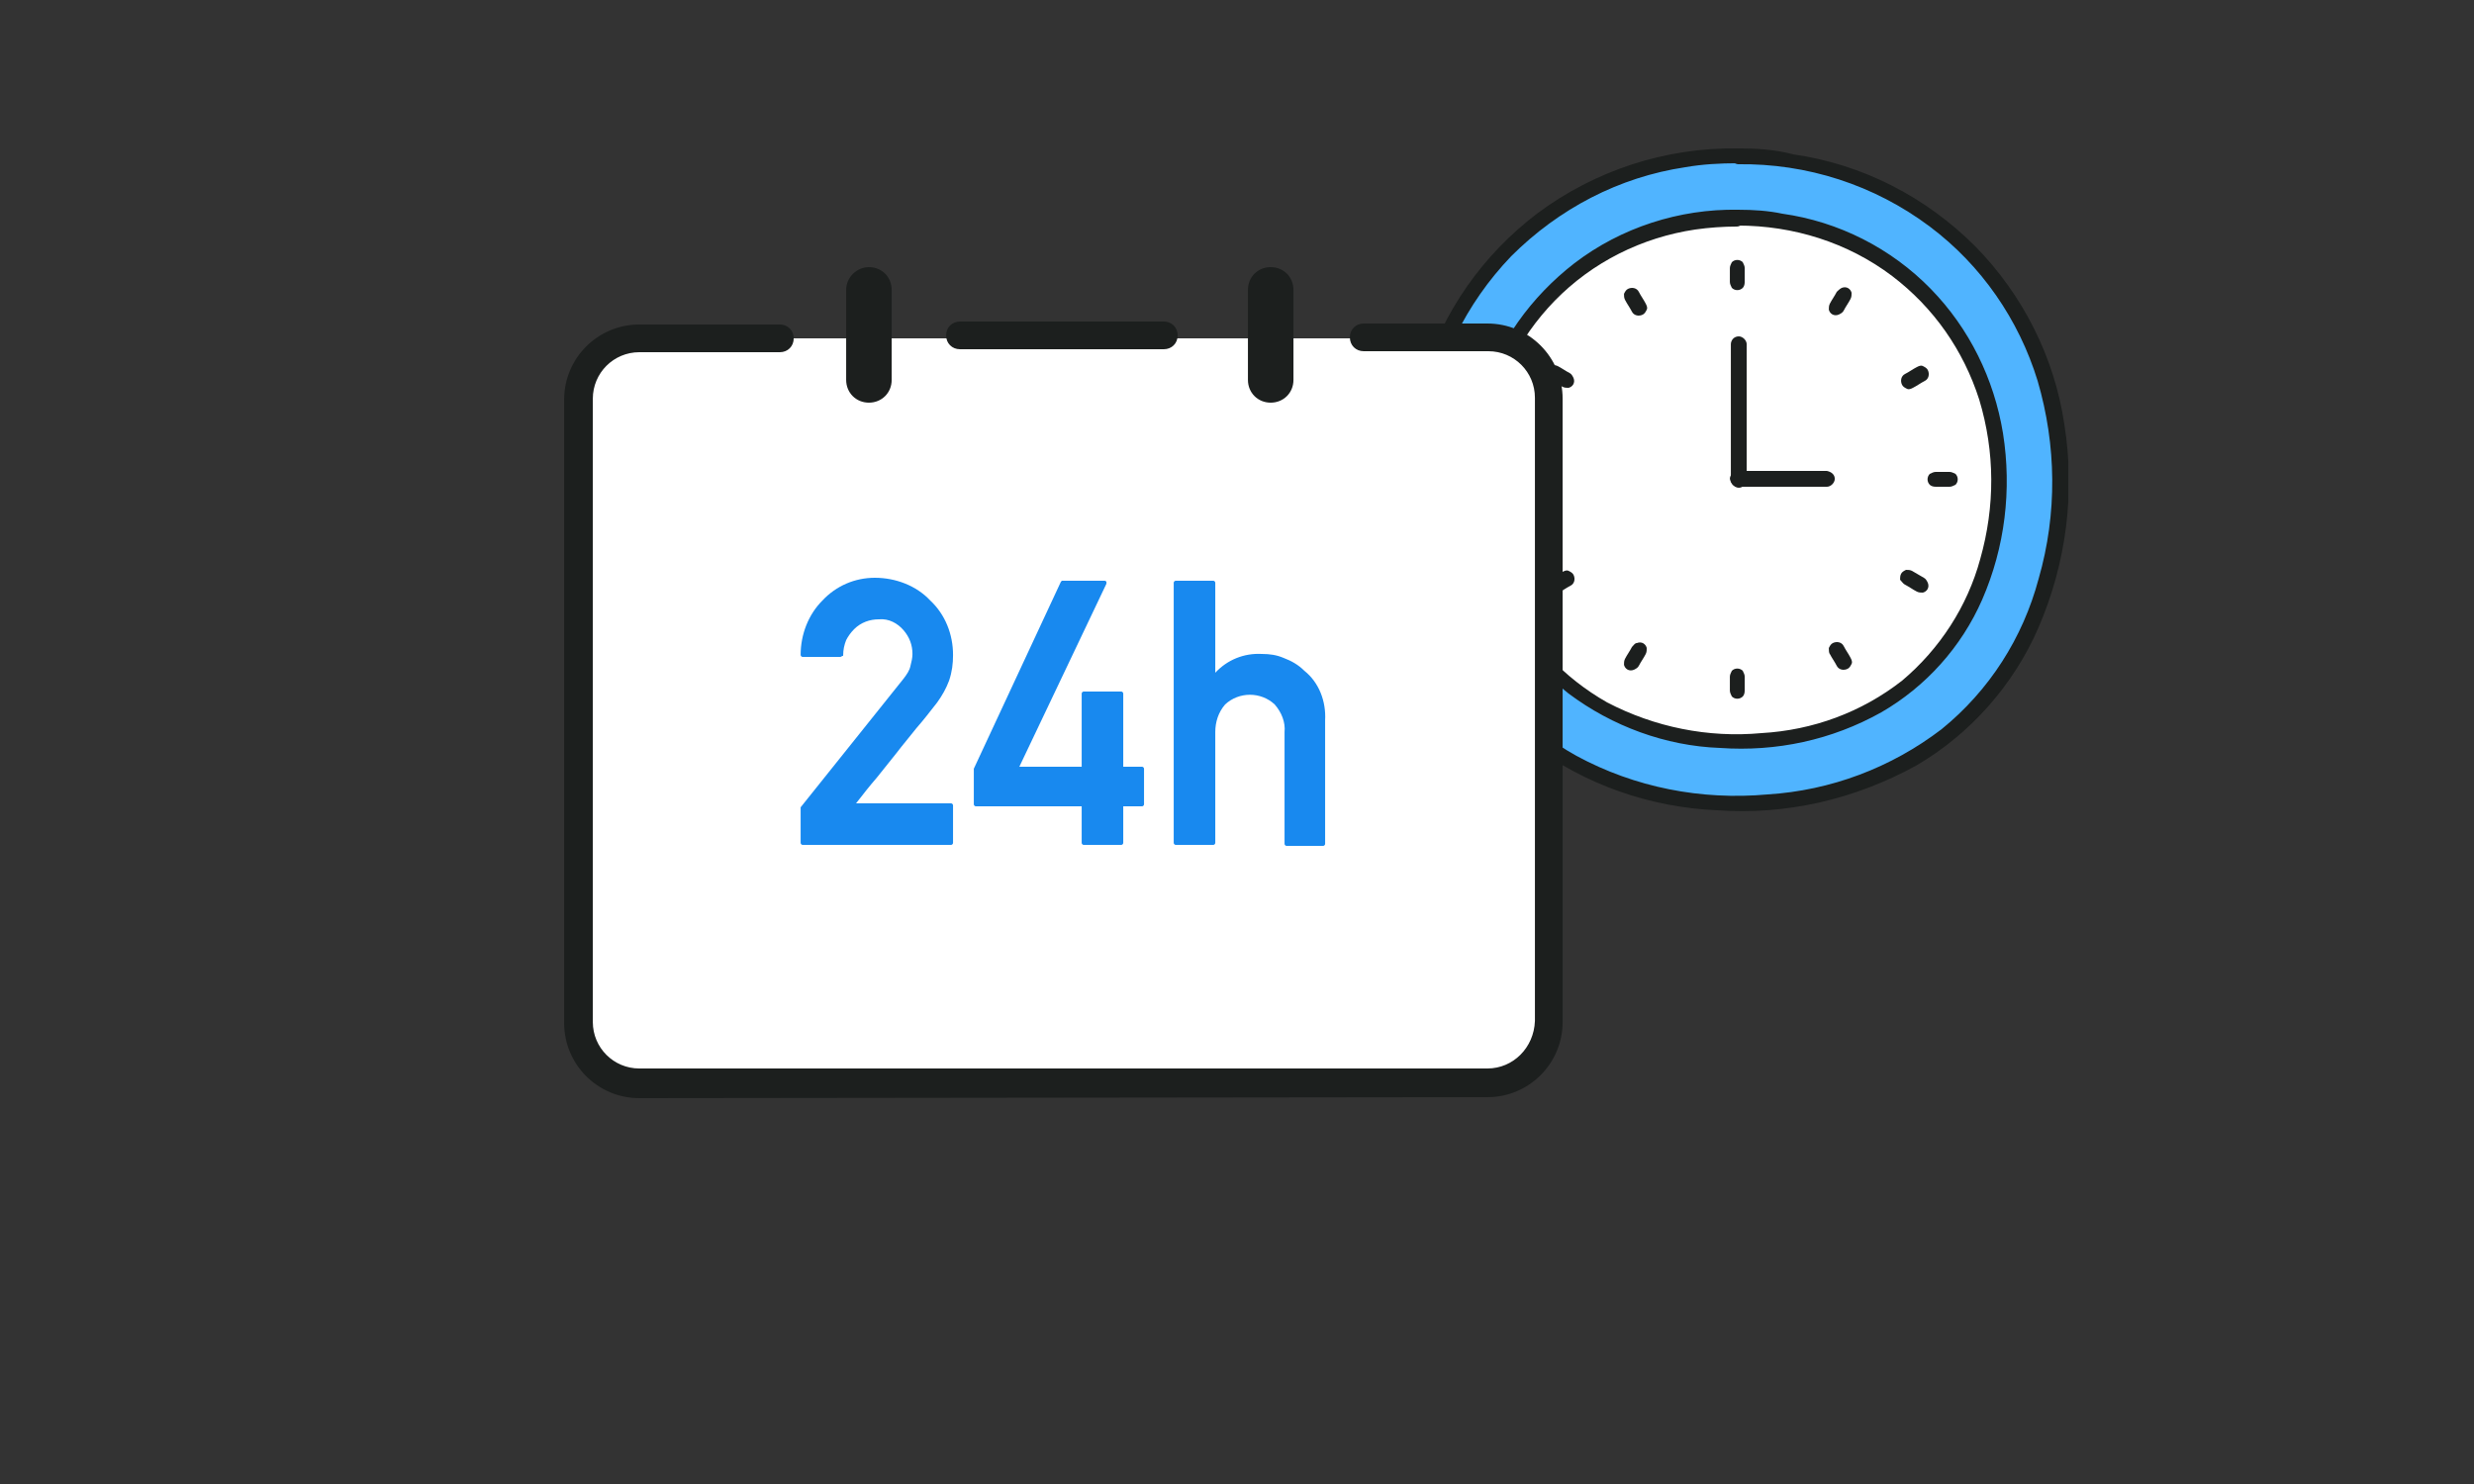
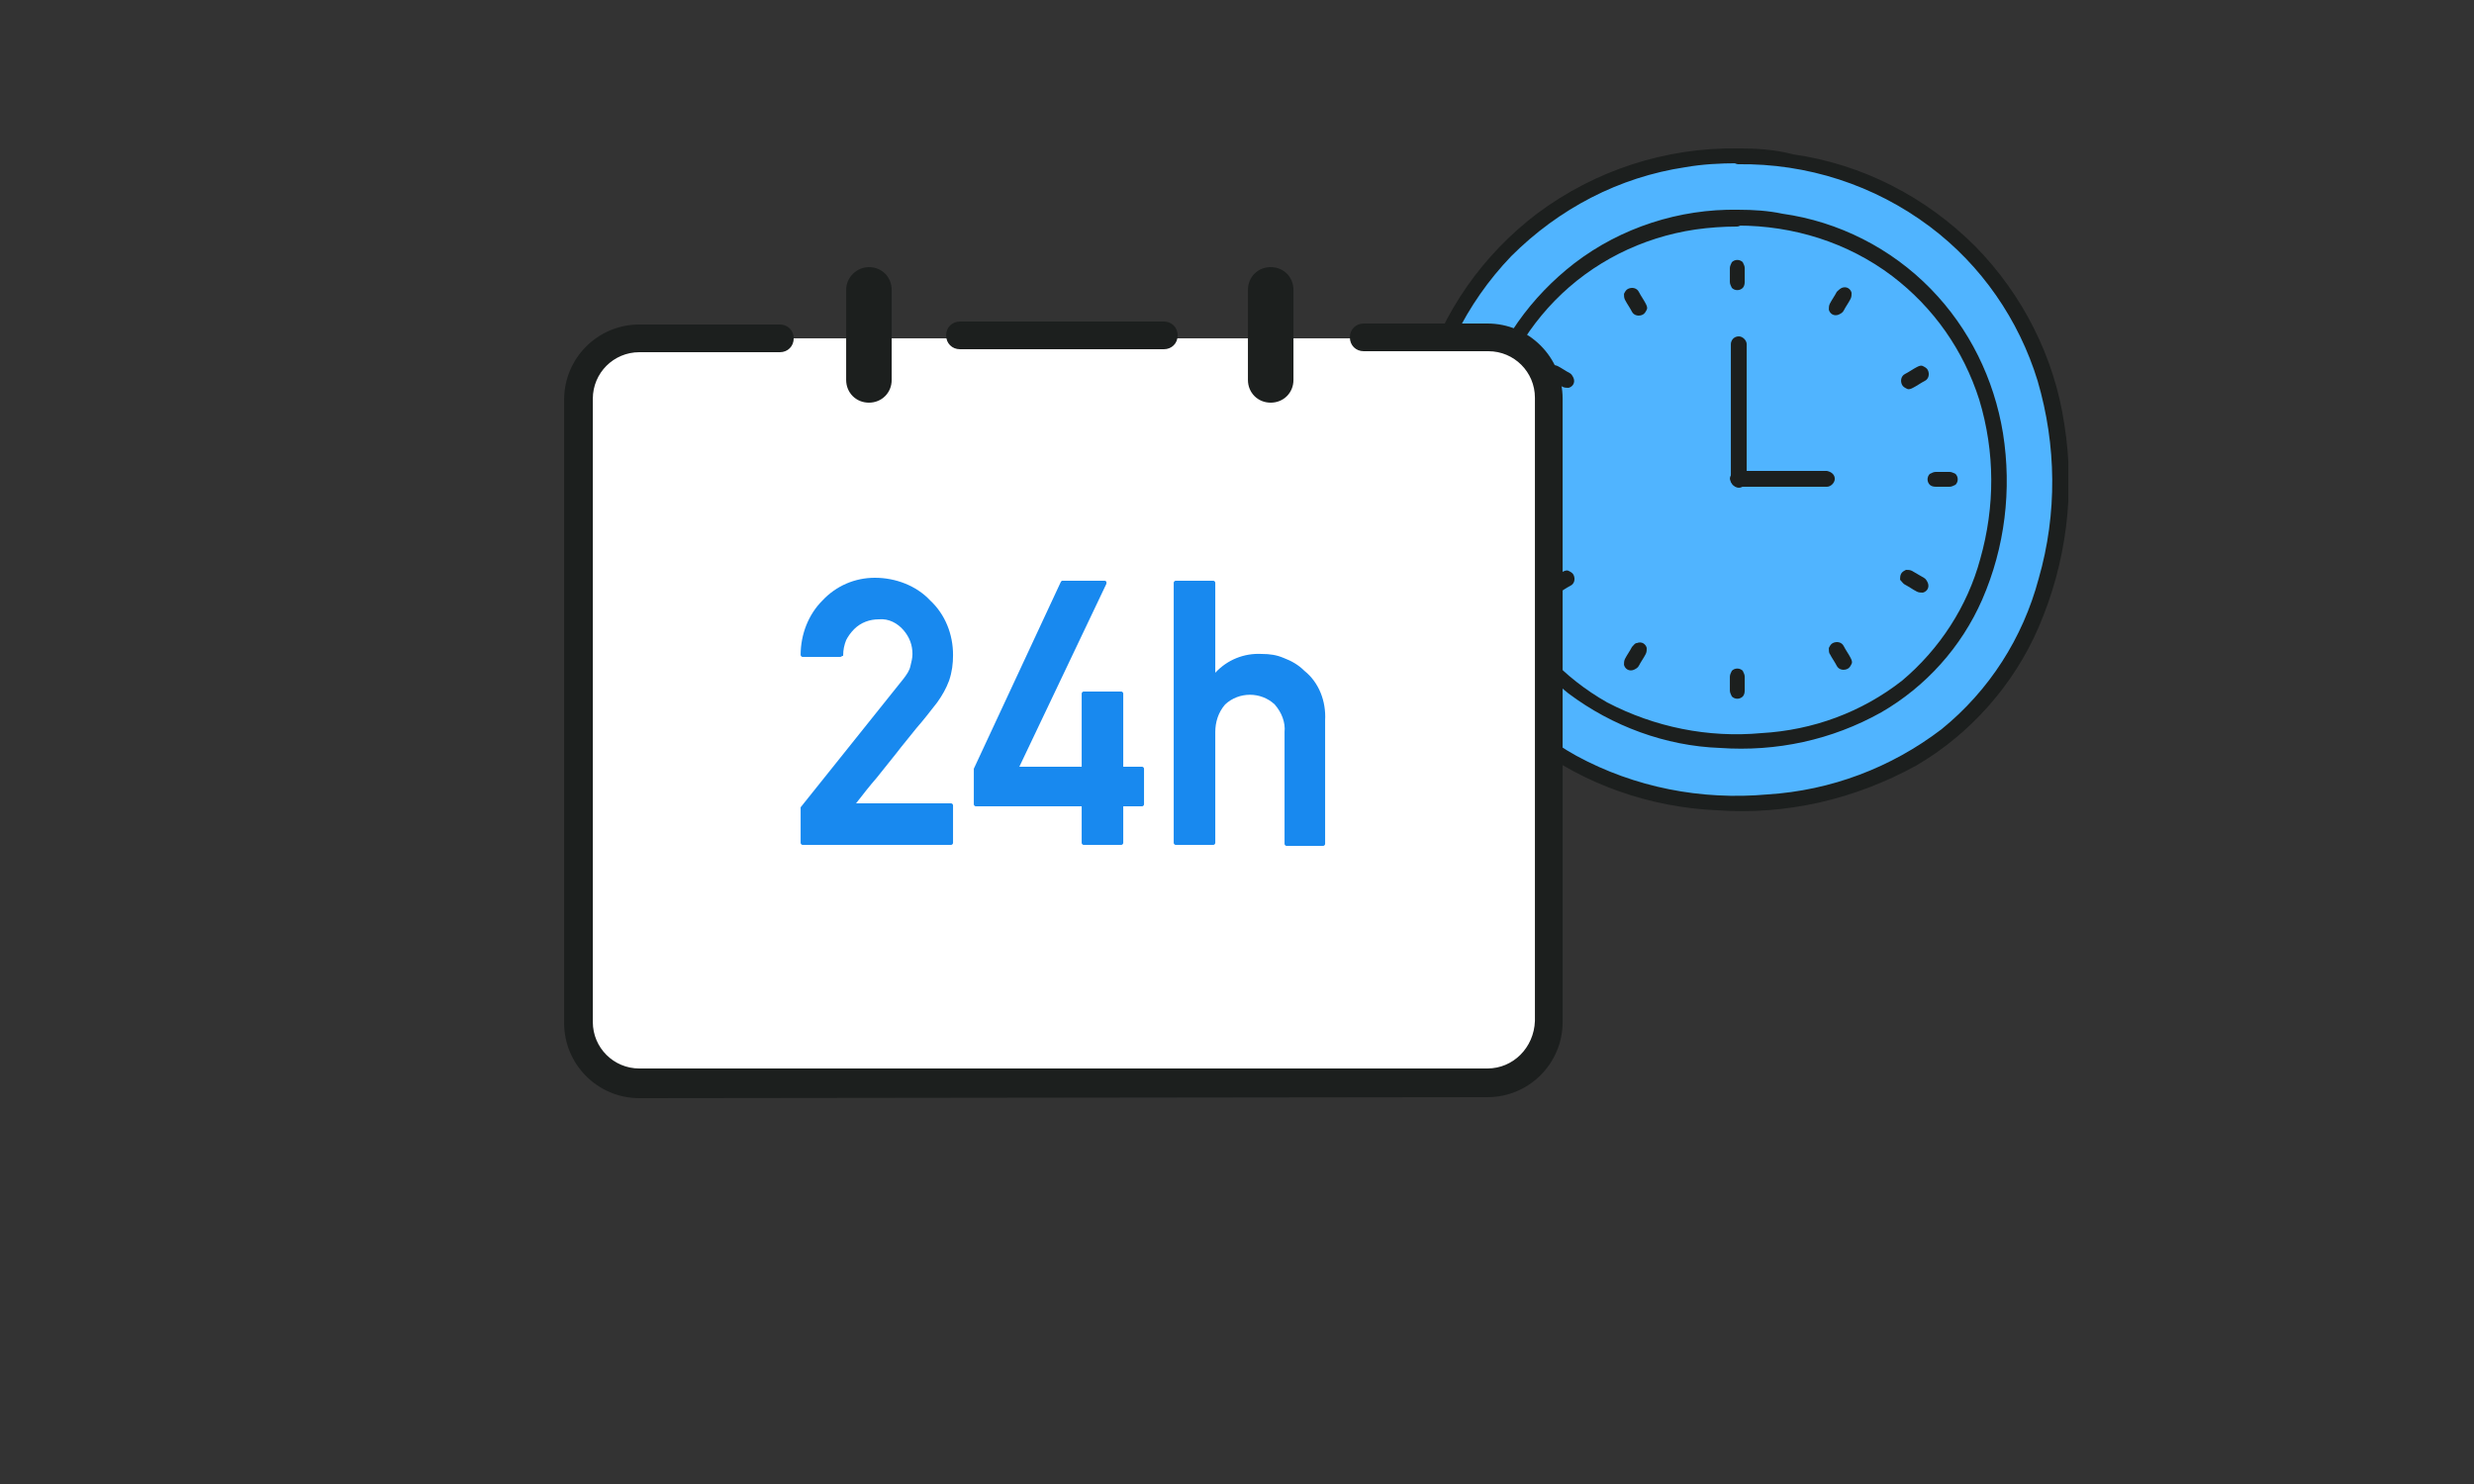
<svg xmlns="http://www.w3.org/2000/svg" xmlns:xlink="http://www.w3.org/1999/xlink" version="1.1" id="レイヤー_1" x="0px" y="0px" viewBox="0 0 250 150" style="enable-background:new 0 0 250 150;" xml:space="preserve">
  <rect x="0" y="0" width="250" height="150" fill="#333333" stroke="none" />
  <style type="text/css">
	.st0{clip-path:url(#SVGID_00000149378599944874159020000002484283783542433955_);}
	.st1{fill:#50B4FF;}
	.st2{fill:#1C1F1E;}
	.st3{fill:#FFFFFF;}
	.st4{fill:none;}
	.st5{fill:#1889EF;}
</style>
  <g id="グループ_168" transform="translate(57.005 15)">
    <g>
      <defs>
        <rect id="SVGID_1_" x="0" width="152" height="96" />
      </defs>
      <clipPath id="SVGID_00000045583424472950536350000005937775513529517978_">
        <use xlink:href="#SVGID_1_" style="overflow:visible;" />
      </clipPath>
      <g id="グループ_167" transform="translate(0 0)" style="clip-path:url(#SVGID_00000045583424472950536350000005937775513529517978_);">
        <path id="パス_3211" class="st1" d="M118.6,0.8c-19.3,0-32.6,14.9-32.6,32.4c0,19.5,13.6,33,32.6,33c19.7,0,32.6-13.6,32.6-33     C151.2,15.6,137.8,0.8,118.6,0.8" />
        <path id="パス_3212" class="st2" d="M118.6,0c-7.3-0.1-14.4,2.2-20.3,6.6c-5.5,4.2-9.5,9.9-11.5,16.5c-2.1,6.9-2,14.2,0,21.1     c1.9,6.3,5.7,11.9,10.9,16c5.4,4.1,12,6.4,18.8,6.7c7,0.5,13.9-1.1,20.1-4.5c5.5-3.2,9.9-8.2,12.4-14c2.8-6.5,3.7-13.6,2.6-20.5     c-1-6.8-4.2-13.1-9-18c-5-5-11.4-8.3-18.4-9.3C122.3,0.1,120.5,0,118.6,0c-0.4,0-0.8,0.4-0.8,0.8c0,0.4,0.3,0.7,0.8,0.8     c7-0.1,13.8,2.1,19.4,6.3c5.2,3.9,9,9.4,10.9,15.6c1.9,6.5,2,13.4,0.1,20c-1.6,6-5,11.3-9.8,15.2c-5.1,3.9-11.2,6.2-17.6,6.6     c-6.7,0.6-13.4-0.7-19.3-3.9c-5.4-3-9.8-7.7-12.4-13.4c-1.4-3-2.3-6.2-2.7-9.5c-0.5-3.4-0.5-6.9,0-10.3c1-6.5,3.9-12.5,8.5-17.3     c4.8-4.8,10.9-8,17.6-9c1.7-0.3,3.5-0.4,5.3-0.4c0.4,0,0.8-0.4,0.8-0.8C119.4,0.3,119,0,118.6,0" />
-         <path id="パス_3213" class="st3" d="M118.6,7C104.3,6.7,92.5,18,92.2,32.3c0,0.3,0,0.6,0,0.9c0,15.8,11,26.7,26.4,26.7     c16,0,26.4-11,26.4-26.7c0.2-14.3-11.2-26-25.5-26.2C119.2,7,118.9,7,118.6,7" />
        <path id="パス_3214" class="st2" d="M118.6,6.2c-5.9-0.1-11.8,1.8-16.5,5.4c-4.4,3.4-7.7,8-9.4,13.4C91,30.5,91,36.4,92.7,42     c1.5,5.2,4.6,9.8,8.8,13.1c4.4,3.3,9.8,5.3,15.3,5.5c5.7,0.4,11.3-0.8,16.3-3.6c4.5-2.6,8.1-6.6,10.2-11.4     c2.3-5.3,3-11.1,2.1-16.8c-0.9-5.5-3.4-10.6-7.3-14.6c-4-4.1-9.3-6.8-15-7.6C121.7,6.3,120.2,6.2,118.6,6.2     c-0.4,0-0.8,0.4-0.8,0.8c0,0.4,0.3,0.7,0.8,0.8c5.6,0,11.1,1.7,15.6,5.1c4.2,3.2,7.2,7.5,8.8,12.5c1.6,5.3,1.6,10.8,0.1,16.1     c-1.3,4.8-4.1,9.1-7.9,12.3c-4.1,3.2-9,5-14.2,5.3c-5.4,0.5-10.8-0.6-15.6-3.1c-4.4-2.5-7.9-6.2-10-10.8c-2.2-5-3-10.5-2.2-15.9     c0.8-5.2,3.2-10.1,6.9-13.9c3.8-3.9,8.8-6.4,14.2-7.2c1.4-0.2,2.8-0.3,4.2-0.3c0.4,0,0.8-0.4,0.8-0.8     C119.4,6.5,119,6.2,118.6,6.2" />
        <path id="パス_3215" class="st2" d="M118.6,34.2h9c0.4,0,0.8-0.4,0.8-0.8c0-0.4-0.3-0.7-0.8-0.8h-9c-0.4,0-0.8,0.4-0.8,0.8     C117.9,33.9,118.2,34.2,118.6,34.2" />
        <path id="パス_3216" class="st2" d="M117.9,19.8v13.7c0,0.4,0.4,0.8,0.8,0.8c0.4,0,0.7-0.3,0.8-0.8c0-3.7,0-7.5,0-11.2v-2.5     c0-0.4-0.4-0.8-0.8-0.8C118.2,19,117.9,19.4,117.9,19.8" />
        <path id="パス_3217" class="st2" d="M117.8,12.1c0,0.5,0,0.9,0,1.4c0,0.2,0.1,0.4,0.2,0.6c0.3,0.3,0.8,0.3,1.1,0     c0.1-0.1,0.2-0.3,0.2-0.6c0-0.5,0-0.9,0-1.4c0-0.2-0.1-0.4-0.2-0.6c-0.3-0.3-0.8-0.3-1.1,0c0,0,0,0,0,0l0,0     C117.9,11.7,117.8,11.9,117.8,12.1z" />
        <path id="パス_3218" class="st2" d="M117.8,53.4c0,0.5,0,0.9,0,1.4c0,0.2,0.1,0.4,0.2,0.6c0.3,0.3,0.8,0.3,1.1,0     c0.1-0.1,0.2-0.3,0.2-0.6c0-0.5,0-0.9,0-1.4c0-0.2-0.1-0.4-0.2-0.6c-0.3-0.3-0.8-0.3-1.1,0c0,0,0,0,0,0l0,0     C117.9,53,117.8,53.2,117.8,53.4z" />
        <path id="パス_3219" class="st2" d="M140,32.7c-0.5,0-0.9,0-1.4,0c-0.2,0-0.4,0.1-0.6,0.2c-0.3,0.3-0.3,0.8,0,1.1c0,0,0,0,0,0     c0.1,0.1,0.3,0.2,0.6,0.2h1.4c0.2,0,0.4-0.1,0.6-0.2c0.3-0.3,0.3-0.8,0-1.1l0,0C140.4,32.8,140.2,32.7,140,32.7L140,32.7z" />
-         <path id="パス_3220" class="st2" d="M98.6,32.7c-0.5,0-0.9,0-1.4,0c-0.2,0-0.4,0.1-0.6,0.2c-0.3,0.3-0.3,0.8,0,1.1c0,0,0,0,0,0     c0.1,0.1,0.3,0.2,0.6,0.2h1.4c0.2,0,0.4-0.1,0.6-0.2c0.3-0.3,0.3-0.8,0-1.1l0,0C99,32.8,98.8,32.7,98.6,32.7L98.6,32.7z" />
        <path id="パス_3221" class="st2" d="M107.2,15.3c0.2,0.4,0.5,0.8,0.7,1.2c0.2,0.4,0.7,0.5,1.1,0.3c0.2-0.1,0.3-0.3,0.4-0.5     c0.1-0.2,0-0.4-0.1-0.6c-0.2-0.4-0.5-0.8-0.7-1.2c-0.2-0.4-0.7-0.5-1.1-0.3c-0.2,0.1-0.3,0.3-0.4,0.5     C107.1,14.9,107.1,15.1,107.2,15.3z" />
        <path id="パス_3222" class="st2" d="M127.9,51.1c0.2,0.4,0.5,0.8,0.7,1.2c0.2,0.4,0.7,0.5,1.1,0.3c0.2-0.1,0.3-0.3,0.4-0.5     c0.1-0.2,0-0.4-0.1-0.6c-0.2-0.4-0.5-0.8-0.7-1.2c-0.2-0.4-0.7-0.5-1.1-0.3c-0.2,0.1-0.3,0.3-0.4,0.5     C127.8,50.7,127.8,51,127.9,51.1z" />
        <path id="パス_3223" class="st2" d="M136.7,22.1c-0.4,0.2-0.8,0.5-1.2,0.7c-0.4,0.2-0.5,0.7-0.3,1.1c0.1,0.2,0.3,0.3,0.5,0.4     c0.2,0.1,0.4,0,0.6-0.1c0.4-0.2,0.8-0.5,1.2-0.7c0.4-0.2,0.5-0.7,0.3-1.1c-0.1-0.2-0.3-0.3-0.5-0.4     C137.1,21.9,136.9,22,136.7,22.1" />
        <path id="パス_3224" class="st2" d="M100.9,42.8c-0.4,0.2-0.8,0.5-1.2,0.7c-0.4,0.2-0.5,0.7-0.3,1.1c0.1,0.2,0.3,0.3,0.5,0.4     c0.2,0.1,0.4,0,0.6-0.1c0.4-0.2,0.8-0.5,1.2-0.7c0.4-0.2,0.5-0.7,0.3-1.1c-0.1-0.2-0.3-0.3-0.5-0.4     C101.3,42.6,101.1,42.7,100.9,42.8L100.9,42.8z" />
        <path id="パス_3225" class="st2" d="M128.6,14.5c-0.2,0.4-0.5,0.8-0.7,1.2c-0.1,0.2-0.1,0.4-0.1,0.6c0.1,0.4,0.5,0.7,1,0.5     c0,0,0,0,0,0c0.2-0.1,0.4-0.2,0.5-0.4c0.2-0.4,0.5-0.8,0.7-1.2c0.1-0.2,0.1-0.4,0.1-0.6c-0.1-0.4-0.5-0.7-1-0.5l0,0     C128.9,14.2,128.7,14.4,128.6,14.5L128.6,14.5z" />
        <path id="パス_3226" class="st2" d="M107.9,50.4c-0.2,0.4-0.5,0.8-0.7,1.2c-0.1,0.2-0.1,0.4-0.1,0.6c0.1,0.4,0.5,0.7,1,0.5     c0.2-0.1,0.4-0.2,0.5-0.4c0.2-0.4,0.5-0.8,0.7-1.2c0.1-0.2,0.1-0.4,0.1-0.6c-0.1-0.4-0.5-0.7-1-0.5     C108.2,50,108.1,50.2,107.9,50.4L107.9,50.4z" />
        <path id="パス_3227" class="st2" d="M99.7,23.4c0.4,0.2,0.8,0.5,1.2,0.7c0.2,0.1,0.4,0.1,0.6,0.1c0.4-0.1,0.7-0.5,0.5-1l0,0     c-0.1-0.2-0.2-0.4-0.4-0.5c-0.4-0.2-0.8-0.5-1.2-0.7c-0.2-0.1-0.4-0.1-0.6-0.1c-0.4,0.1-0.7,0.5-0.5,1     C99.4,23.2,99.5,23.3,99.7,23.4" />
        <path id="パス_3228" class="st2" d="M135.5,44.1c0.4,0.2,0.8,0.5,1.2,0.7c0.2,0.1,0.4,0.1,0.6,0.1c0.4-0.1,0.7-0.5,0.5-1l0,0     c-0.1-0.2-0.2-0.4-0.4-0.5l-1.2-0.7c-0.2-0.1-0.4-0.1-0.6-0.1c-0.2,0.1-0.4,0.2-0.5,0.4c-0.1,0.2-0.1,0.4-0.1,0.6     C135.2,43.8,135.3,44,135.5,44.1L135.5,44.1z" />
        <path id="パス_3229" class="st3" d="M21.8,19.2H7.6c-3.4,0-6.2,2.8-6.2,6.2v0c0,18.3,0,49.7,0,63c0,3.4,2.8,6.2,6.2,6.2     c0,0,0,0,0,0h0c22.8,0,63.2,0,85.7,0c3.4,0,6.2-2.8,6.2-6.2c0,0,0,0,0,0v0c0-19.5,0-45.5,0-63c0-3.4-2.8-6.2-6.2-6.2c0,0,0,0,0,0     H80.8" />
        <path id="パス_3230" class="st2" d="M7.6,96C3.4,96,0,92.6,0,88.4l0-63c0-4.2,3.4-7.6,7.6-7.6c0,0,0,0,0,0h14.2     c0.8,0,1.4,0.6,1.4,1.4s-0.6,1.4-1.4,1.4l0,0H7.6c-2.6,0-4.7,2.1-4.7,4.7l0,63c0,2.6,2.1,4.7,4.7,4.7l85.7,0     c2.6,0,4.7-2.1,4.8-4.8l0-63c0-2.6-2.1-4.7-4.7-4.7H80.8c-0.8,0-1.4-0.6-1.4-1.4s0.6-1.4,1.4-1.4h12.5c4.2,0,7.6,3.4,7.6,7.6     l0,63c0,4.2-3.4,7.6-7.6,7.6L7.6,96z" />
        <path id="パス_3231" class="st2" d="M69.1,14.3v9.1c0,1.3,1,2.3,2.3,2.3c1.3,0,2.3-1,2.3-2.3v-9.1c0-1.3-1-2.3-2.3-2.3     C70.1,12,69.1,13,69.1,14.3" />
        <path id="パス_3232" class="st2" d="M28.5,14.3c0,3,0,6.1,0,9.1c0,1.3,1,2.3,2.3,2.3c1.3,0,2.3-1,2.3-2.3v-9.1     c0-1.3-1-2.3-2.3-2.3C29.6,12,28.5,13,28.5,14.3z" />
        <line id="線_5" class="st4" x1="40" y1="18.9" x2="60.6" y2="18.9" />
        <path id="パス_3233" class="st2" d="M60.6,20.3H40c-0.8,0-1.4-0.6-1.4-1.4s0.6-1.4,1.4-1.4h20.6c0.8,0,1.4,0.6,1.4,1.4     S61.4,20.3,60.6,20.3" />
-         <path id="パス_3234" class="st5" d="M24.1,70.4c-0.1,0-0.2-0.1-0.2-0.2c0,0,0,0,0,0v-3.6l10.4-13v0c0.3-0.4,0.6-0.8,0.7-1.3     c0.1-0.4,0.2-0.8,0.2-1.2c0-0.9-0.3-1.7-0.9-2.4c-0.6-0.7-1.5-1.2-2.5-1.1c-0.9,0-1.8,0.3-2.5,1c-0.3,0.3-0.6,0.7-0.8,1.1     c-0.2,0.5-0.3,1-0.3,1.5c0,0.1,0,0.1-0.1,0.1c0,0-0.1,0.1-0.2,0.1h-3.8c-0.1,0-0.2-0.1-0.2-0.2c0,0,0,0,0,0     c0-2.1,0.8-4.1,2.2-5.5c1.4-1.5,3.3-2.3,5.3-2.3c2.1,0,4.2,0.8,5.6,2.3h0c1.5,1.4,2.3,3.4,2.3,5.5c0,0.9-0.1,1.7-0.4,2.6     c-0.3,0.8-0.7,1.5-1.2,2.2v0c-0.7,0.9-1.4,1.8-2.1,2.6c-0.7,0.9-1.4,1.7-2,2.5l-2,2.5c-0.7,0.8-1.4,1.7-2.1,2.6h9.6     c0.1,0,0.2,0.1,0.2,0.2c0,0,0,0,0,0v3.8c0,0.1-0.1,0.2-0.2,0.2c0,0,0,0,0,0L24.1,70.4z" />
+         <path id="パス_3234" class="st5" d="M24.1,70.4c-0.1,0-0.2-0.1-0.2-0.2c0,0,0,0,0,0v-3.6l10.4-13v0c0.3-0.4,0.6-0.8,0.7-1.3     c0.1-0.4,0.2-0.8,0.2-1.2c0-0.9-0.3-1.7-0.9-2.4c-0.6-0.7-1.5-1.2-2.5-1.1c-0.9,0-1.8,0.3-2.5,1c-0.3,0.3-0.6,0.7-0.8,1.1     c-0.2,0.5-0.3,1-0.3,1.5c0,0.1,0,0.1-0.1,0.1c0,0-0.1,0.1-0.2,0.1h-3.8c-0.1,0-0.2-0.1-0.2-0.2c0,0,0,0,0,0     c0-2.1,0.8-4.1,2.2-5.5c1.4-1.5,3.3-2.3,5.3-2.3c2.1,0,4.2,0.8,5.6,2.3h0c1.5,1.4,2.3,3.4,2.3,5.5c0,0.9-0.1,1.7-0.4,2.6     c-0.3,0.8-0.7,1.5-1.2,2.2v0c-0.7,0.9-1.4,1.8-2.1,2.6c-0.7,0.9-1.4,1.7-2,2.5l-2,2.5c-0.7,0.8-1.4,1.7-2.1,2.6h9.6     c0.1,0,0.2,0.1,0.2,0.2v3.8c0,0.1-0.1,0.2-0.2,0.2c0,0,0,0,0,0L24.1,70.4z" />
        <path id="パス_3235" class="st5" d="M41.6,66.5c-0.1,0-0.2-0.1-0.2-0.2c0,0,0,0,0,0v-3.6l8.8-18.9c0,0,0.1-0.1,0.1-0.1     c0,0,0.1,0,0.1,0h4.2c0.1,0,0.1,0,0.2,0.1c0,0.1,0,0.2,0,0.2L46,62.5h6.3v-7.4c0-0.1,0.1-0.2,0.2-0.2h3.8c0.1,0,0.2,0.1,0.2,0.2     v7.4h1.9c0.1,0,0.2,0.1,0.2,0.2v3.6c0,0.1-0.1,0.2-0.2,0.2h-1.9v3.7c0,0.1-0.1,0.2-0.2,0.2c0,0,0,0,0,0h-3.8     c-0.1,0-0.2-0.1-0.2-0.2c0,0,0,0,0,0v-3.7H41.6z" />
        <path id="パス_3236" class="st5" d="M61.8,70.4c-0.1,0-0.2-0.1-0.2-0.2c0,0,0,0,0,0V43.9c0-0.1,0.1-0.2,0.2-0.2c0,0,0,0,0,0     h3.8c0.1,0,0.2,0.1,0.2,0.2c0,0,0,0,0,0V53c1.2-1.3,2.9-2,4.7-1.9c0.8,0,1.5,0.1,2.2,0.4c0.8,0.3,1.5,0.7,2.1,1.3     c1.5,1.2,2.2,3.1,2.1,5v12.5c0,0.1-0.1,0.2-0.2,0.2c0,0,0,0,0,0H73c-0.1,0-0.2-0.1-0.2-0.2c0,0,0,0,0,0V59c0.1-1-0.3-2-1-2.8     c-1.4-1.3-3.6-1.3-5,0c-0.7,0.8-1,1.8-1,2.8v11.2c0,0.1-0.1,0.2-0.2,0.2c0,0,0,0,0,0H61.8z" />
      </g>
    </g>
  </g>
</svg>